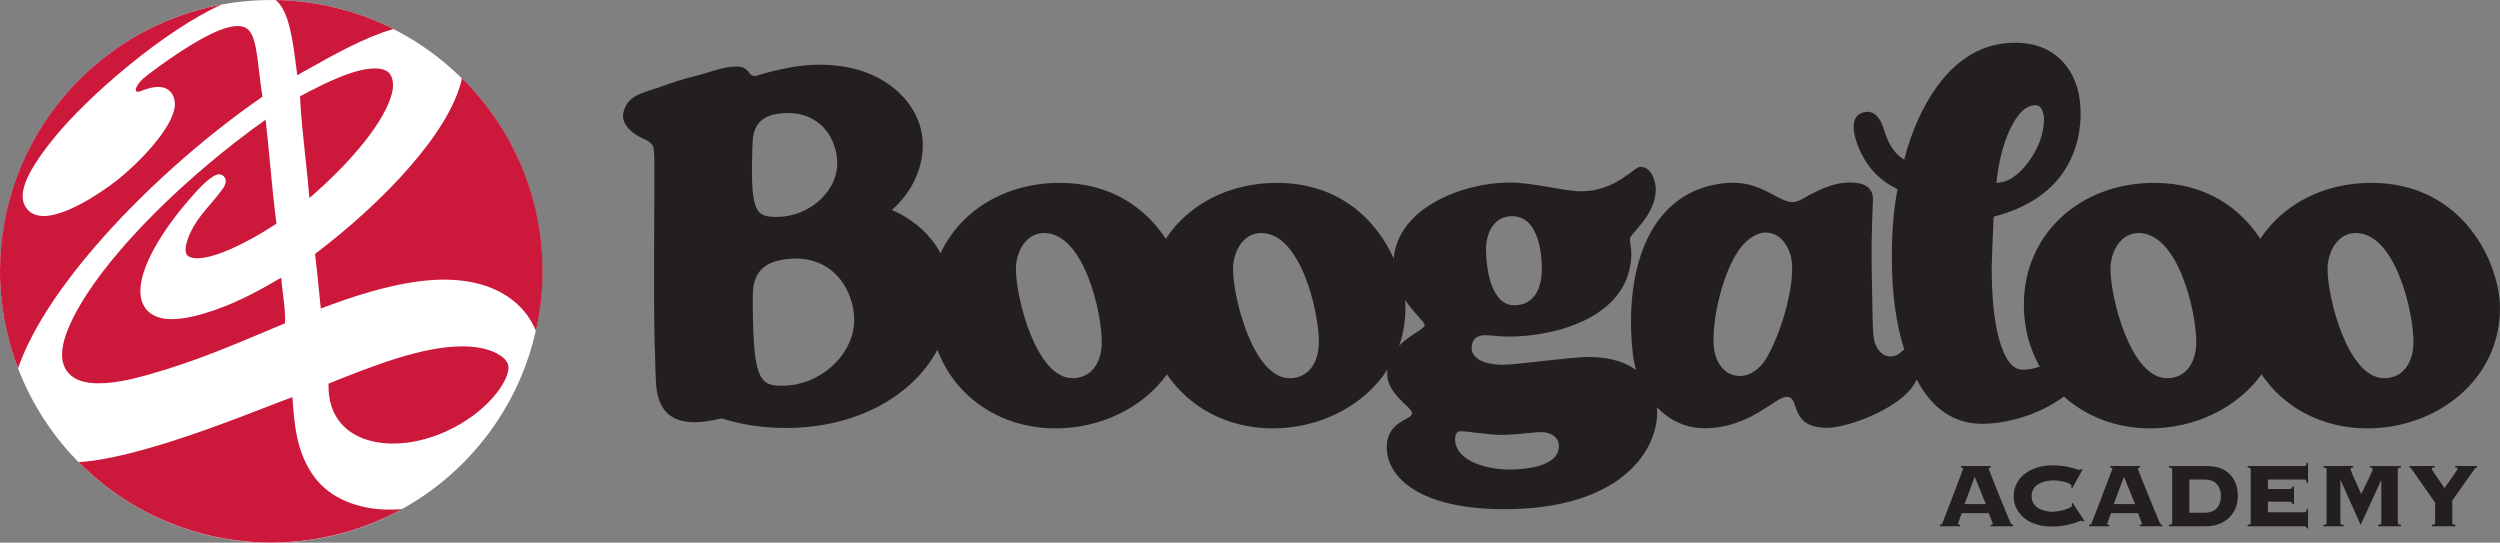
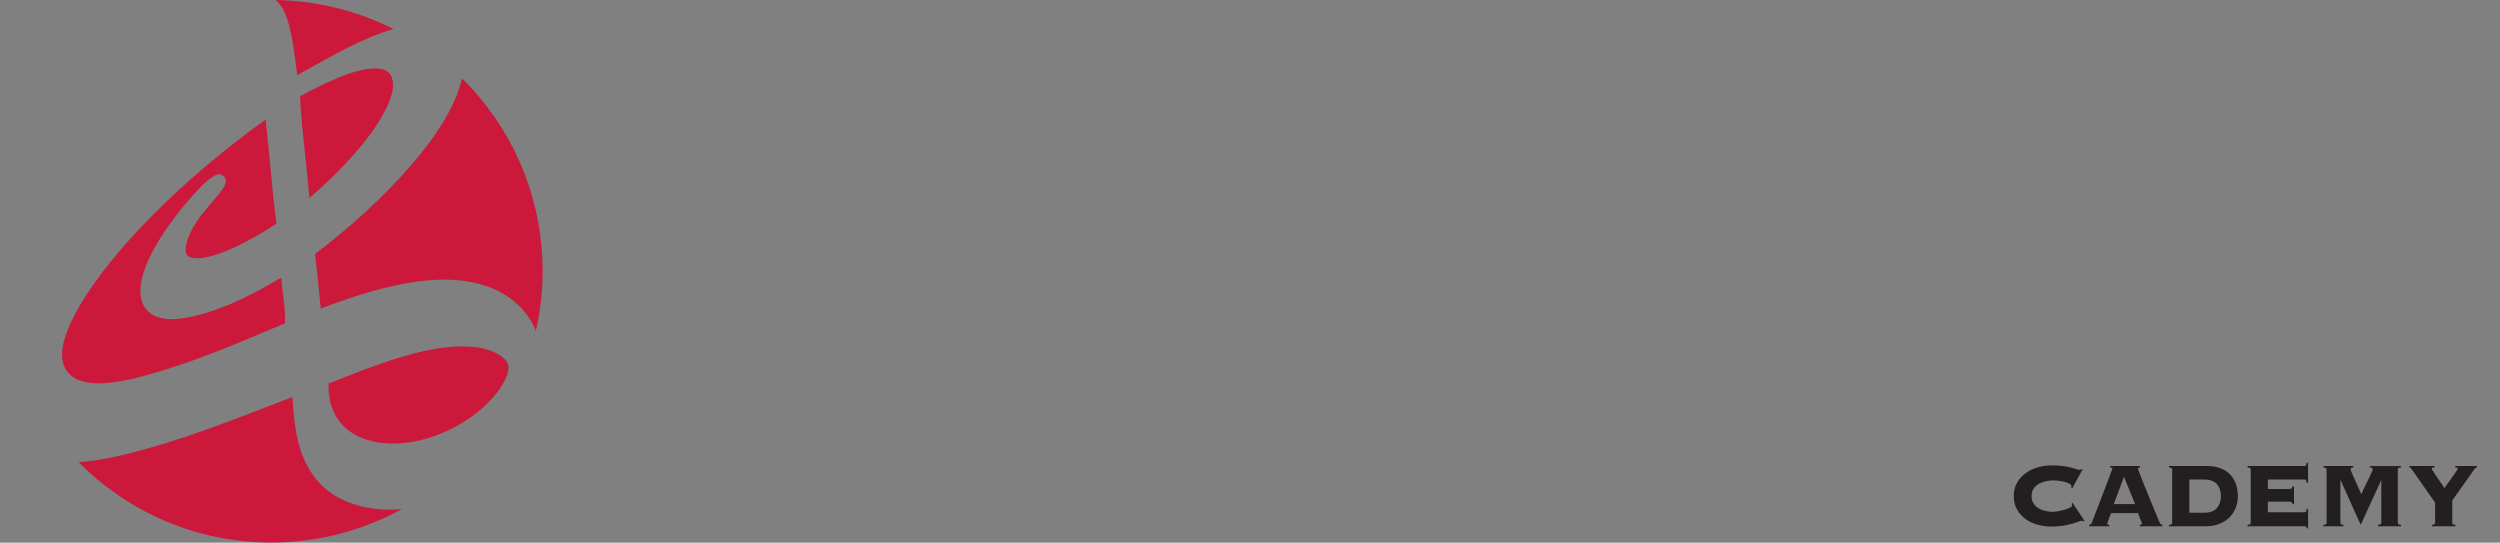
<svg xmlns="http://www.w3.org/2000/svg" id="Layer_2" data-name="Layer 2" viewBox="0 0 298.882 64.875">
  <rect x="0" y="0" width="298.882" height="64.875" fill="#808080" stroke="none" />
  <defs>
    <style>
      .cls-1 {
        fill: #231f20;
      }

      .cls-2 {
        fill: #cc183b;
      }

      .cls-3 {
        fill: #fff;
      }
    </style>
  </defs>
  <g id="Layer_1-2" data-name="Layer 1">
    <g>
-       <path class="cls-1" d="M234.092,62.611c0,.04.013.078.045.104.036.025.1.032.201.032v.168h-2.423v-.168c.098-.019.175-.045.22-.083.046-.045.084-.116.136-.226.019-.052.067-.174.136-.376.074-.2.168-.445.291-.756.115-.309.249-.645.4-1.02.139-.374.287-.756.433-1.143.142-.387.291-.763.433-1.137.142-.368.265-.697.375-.988.106-.298.196-.53.265-.717.07-.181.103-.271.103-.284,0-.046-.032-.078-.09-.091-.052-.026-.123-.039-.181-.045v-.168h3.57v.168c-.074.006-.132.019-.181.045-.045.013-.067.065-.067.129,0,.02.042.143.133.362.087.219.2.504.336.852.132.349.29.75.475,1.195.171.439.355.891.545,1.349.194.459.379.911.556,1.351.181.439.336.832.491,1.168.07.162.129.277.181.336.052.052.113.077.196.077v.168h-2.692v-.168c.175-.006.262-.058.262-.161,0-.007-.022-.071-.071-.188-.039-.109-.097-.239-.151-.381-.056-.143-.101-.277-.158-.4-.049-.136-.078-.219-.087-.265h-3.24c-.096.252-.167.445-.222.607-.052.155-.098.277-.126.362-.032.097-.059.162-.074.2-.013.045-.017.077-.017.09ZM237.412,60.261l-1.323-3.262-1.222,3.262h2.545Z" />
      <path class="cls-1" d="M247.617,58.278c.006-.032.013-.058.019-.09.006-.033.006-.078.006-.117,0-.078-.065-.155-.185-.219-.122-.072-.287-.142-.494-.2-.202-.059-.438-.11-.706-.149-.262-.046-.54-.071-.83-.071-.278,0-.562.046-.862.104-.304.064-.578.174-.827.317-.255.141-.462.336-.617.581-.161.245-.238.536-.238.878,0,.349.077.639.238.884.155.239.362.433.617.588.249.141.523.245.827.309.3.059.584.098.862.098.119,0,.307-.026.555-.065.262-.039.511-.096.769-.167.256-.072.481-.155.679-.253.2-.083.294-.181.294-.284,0-.046-.011-.078-.033-.11-.009-.025-.028-.051-.048-.097l.148-.09,1.411,2.144-.165.09c-.019-.039-.045-.071-.077-.09-.032-.006-.07-.013-.116-.013-.059,0-.187.039-.381.116-.187.078-.439.162-.746.246-.308.083-.662.167-1.076.233-.413.071-.868.102-1.375.102-.555,0-1.095-.07-1.634-.213-.536-.142-1.021-.368-1.447-.664-.432-.31-.774-.698-1.04-1.157-.264-.458-.394-.994-.394-1.607s.13-1.15.394-1.602c.266-.459.608-.853,1.04-1.15.427-.31.911-.542,1.447-.691.539-.155,1.079-.232,1.634-.232.543,0,1.014.026,1.407.083.401.064.736.129,1.009.207.264.065.472.129.613.181.148.052.255.072.333.072.08,0,.151-.033.202-.104l.149.039-1.231,2.253-.132-.09Z" />
      <path class="cls-1" d="M251.927,62.611c0,.04.022.078.048.104.036.025.103.032.2.032v.168h-2.422v-.168c.103-.019.175-.045.213-.083.053-.045.098-.116.143-.226.017-.052.065-.174.139-.376.068-.2.172-.445.288-.756.116-.309.252-.645.396-1.02.143-.374.287-.756.434-1.143.145-.387.294-.763.436-1.137.142-.368.265-.697.374-.988.103-.298.2-.53.269-.717.064-.181.1-.271.1-.284,0-.046-.028-.078-.084-.091-.058-.026-.122-.039-.19-.045v-.168h3.575v.168c-.077.006-.137.019-.178.045-.052.013-.074.065-.074.129,0,.02.045.143.132.362.088.219.197.504.333.852.142.349.297.75.478,1.195.175.439.362.891.55,1.349.193.459.374.911.555,1.351.179.439.343.832.485,1.168.077.162.135.277.187.336.052.052.113.077.197.077v.168h-2.693v-.168c.171-.006.262-.058.262-.161,0-.007-.026-.071-.071-.188-.049-.109-.097-.239-.155-.381-.052-.143-.102-.277-.147-.4-.059-.136-.088-.219-.098-.265h-3.236c-.09.252-.16.445-.219.607-.058.155-.103.277-.133.362-.029.097-.055.162-.067.2-.013.045-.022.077-.022.09ZM255.256,60.261l-1.33-3.262-1.215,3.262h2.545Z" />
      <path class="cls-1" d="M259.628,55.972c-.045-.045-.148-.077-.323-.09v-.168h4.541c.63,0,1.175.097,1.646.278.458.174.846.432,1.143.762.3.316.529.703.685,1.137.142.439.223.911.223,1.421,0,.464-.081.917-.239,1.356-.164.426-.41.813-.729,1.143-.319.336-.724.6-1.205.8-.472.208-1.033.304-1.672.304h-4.393v-.168c.175-.019.278-.045.323-.083.039-.045.059-.097.059-.168v-6.368c0-.071-.02-.116-.059-.155ZM263.478,61.3c.72,0,1.243-.187,1.556-.555.323-.374.485-.846.485-1.433,0-.582-.162-1.053-.485-1.428-.312-.368-.836-.555-1.556-.555h-1.738v3.971h1.738Z" />
-       <path class="cls-1" d="M274.092,60.287c-.017-.098-.059-.168-.119-.226-.058-.059-.155-.084-.291-.084h-2.552v1.266h4.395c.077,0,.126-.026.165-.077.038-.046.063-.155.083-.33h.162v2.338h-.162c-.019-.123-.045-.194-.083-.221-.039-.025-.088-.039-.165-.039h-6.823v-.168c.168-.019.278-.045.316-.083.042-.045.064-.097.064-.168v-6.368c0-.071-.022-.116-.064-.155-.038-.045-.148-.077-.316-.09v-.168h6.823c.077,0,.126-.02.165-.077.038-.046.063-.149.083-.304h.162v2.377h-.162c-.019-.149-.045-.253-.083-.304-.039-.051-.088-.077-.165-.077h-4.395v1.137h2.552c.136,0,.232-.032.291-.084.061-.064.103-.142.119-.232h.161v2.138h-.161Z" />
+       <path class="cls-1" d="M274.092,60.287c-.017-.098-.059-.168-.119-.226-.058-.059-.155-.084-.291-.084h-2.552v1.266h4.395c.077,0,.126-.026.165-.077.038-.046.063-.155.083-.33h.162v2.338h-.162c-.019-.123-.045-.194-.083-.221-.039-.025-.088-.039-.165-.039h-6.823v-.168c.168-.019.278-.045.316-.083.042-.045.064-.097.064-.168v-6.368c0-.071-.022-.116-.064-.155-.038-.045-.148-.077-.316-.09v-.168h6.823c.077,0,.126-.02.165-.077.038-.046.063-.149.083-.304h.162v2.377h-.162c-.019-.149-.045-.253-.083-.304-.039-.051-.088-.077-.165-.077h-4.395v1.137h2.552c.136,0,.232-.032.291-.084.061-.064.103-.142.119-.232h.161v2.138h-.161" />
      <path class="cls-1" d="M284.309,62.747c.172-.019.28-.045.326-.083.035-.045.055-.097.055-.168v-5.024l-.022-.039-2.441,5.315-2.409-5.36h-.019v5.109c0,.071.019.123.059.168.045.038.147.064.321.083v.168h-2.411v-.168c.177-.019.283-.045.322-.083.049-.045.061-.097.061-.168v-6.368c0-.071-.013-.116-.061-.155-.039-.045-.145-.077-.322-.09v-.168h3.575v.168c-.22.006-.33.09-.33.245,0,.006.025.084.081.219.055.136.126.304.209.511.088.193.182.413.295.646.1.226.203.458.294.665.103.221.181.401.255.575.07.162.126.272.151.33.155-.349.316-.691.477-1.02.168-.33.316-.627.446-.904.129-.272.238-.498.316-.679.09-.187.129-.303.129-.342,0-.155-.109-.239-.33-.245v-.168h3.711v.168c-.181.013-.284.045-.323.09-.041.039-.06.084-.06.155v6.368c0,.071.019.123.06.168.039.038.143.064.323.083v.168h-2.738v-.168Z" />
      <path class="cls-1" d="M296.128,55.714v.168c-.074,0-.14.026-.187.071-.049.059-.097.104-.145.174l-2.622,3.708v2.66c0,.071.02.123.064.168.035.038.142.064.316.083v.168h-2.819v-.168c.172-.019.281-.045.323-.083.039-.045.064-.097.064-.168v-2.402l-2.618-3.747c-.143-.213-.24-.335-.285-.394-.045-.045-.103-.071-.168-.071v-.168h3.017v.168c-.088,0-.168.006-.235.026-.068.019-.11.064-.11.142,0,.026.058.142.178.323.116.187.255.394.413.626.165.239.33.485.504.724.171.251.316.465.423.632.033-.045.087-.128.174-.258.094-.117.198-.258.307-.426.123-.162.243-.33.375-.523.133-.175.249-.349.356-.504.109-.148.192-.284.267-.4.074-.117.107-.188.107-.194,0-.078-.033-.123-.103-.142-.064-.02-.132-.026-.193-.026v-.168h2.6Z" />
    </g>
    <g>
-       <path class="cls-3" d="M64.832,32.436c0,17.914-14.509,32.439-32.403,32.439S.025,50.351.025,32.436,14.535.003,32.429.003s32.403,14.519,32.403,32.434Z" />
      <g>
        <path class="cls-2" d="M35.543,8.996c.278-.162.555-.323.839-.484,3.63-2.034,7.318-4.104,10.656-5.044C42.806,1.33,38.03.097,32.966,0c1.592,1.359,2.009,4.56,2.526,8.615.019.123.035.252.051.381Z" />
        <path class="cls-2" d="M19.52,44.264c4.444-1.349,8.777-3.177,13.343-5.108l1.22-.511c.033-1.162-.103-2.331-.245-3.454-.084-.652-.161-1.33-.213-2.001-2.497,1.479-5.154,2.911-7.866,3.848-2.19.762-3.927,1.124-5.303,1.117-1.32-.013-2.305-.401-2.938-1.137-.601-.703-.847-1.693-.685-2.95.349-2.845,2.855-7.052,6.72-11.26.417-.468,1.866-1.982,2.664-1.973.277.01.543.181.684.452.22.426.075.878-.575,1.692-.342.446-.723.892-1.091,1.33-.562.659-1.149,1.337-1.621,2.032-1.143,1.663-1.686,3.374-1.301,4.069.203.365.765.461,1.198.468h.061c1.999,0,5.525-1.55,9.477-4.134-.316-2.464-.549-4.914-.774-7.278-.162-1.779-.33-3.478-.523-5.16-9.668,6.891-18.364,15.571-22.248,22.292-2.203,3.804-2.655,6.4-1.383,7.924.724.878,1.928,1.304,3.652,1.304,2.354.013,5.128-.755,7.747-1.562Z" />
        <path class="cls-2" d="M60.75,43.624c-.297-1.052-1.944-1.795-3.349-2.034-.636-.116-1.321-.175-2.041-.181-4.86-.026-10.802,2.338-16.081,4.451-.061,1.982.462,3.603,1.56,4.837,1.35,1.505,3.533,2.331,6.164,2.331h0c3.2-.005,6.701-1.233,9.603-3.384,2.887-2.132,4.466-4.831,4.143-6.02Z" />
        <path class="cls-2" d="M55.228,9.358c-1.343,6.336-9.319,14.757-17.563,20.999.178,1.444.32,2.933.468,4.357.071.736.142,1.451.22,2.175,3.697-1.407,7.957-2.821,12.212-3.312.95-.104,1.873-.155,2.751-.142,4.014.042,7.207,1.317,9.248,3.667.626.71,1.121,1.543,1.508,2.434.52-2.286.798-4.661.798-7.109,0-9.022-3.691-17.189-9.643-23.069Z" />
        <path class="cls-2" d="M36.99,23.676c5.37-4.65,9.029-9.277,9.862-12.497.229-.894.162-1.734-.181-2.26-.252-.378-.652-.607-1.208-.694-.155-.026-.323-.039-.497-.039-2.438-.077-5.945,1.65-9.097,3.327.103,2.351.362,4.691.626,7.159.178,1.63.358,3.316.494,5.005Z" />
        <path class="cls-2" d="M46.684,60.926c-3.926.02-7.253-1.395-9.1-3.9-2.153-2.907-2.396-6.277-2.628-9.559-.562.219-1.124.433-1.686.646-6.207,2.409-12.103,4.675-17.968,6.135-2.299.568-4.233.898-5.903,1.001,5.877,5.936,14.025,9.611,23.03,9.611,5.674,0,10.993-1.46,15.629-4.004-.461.045-.927.07-1.375.07Z" />
-         <path class="cls-2" d="M11.338,29.511c5.547-6.452,12.845-12.984,20.053-17.96-.19-1.043-.307-2.089-.426-3.104-.423-3.746-.763-5.28-2.448-5.334-1.615-.045-4.301,1.221-8.195,3.907-.794.549-1.763,1.237-2.768,2.009h.016c-1.356.975-1.795,2.257-.778,1.873.881-.355,1.608-.523,2.199-.51.791.019,1.24.387,1.476.681.313.4.461.888.439,1.457-.113,2.783-4.647,7.239-6.827,8.951-2.574,2.021-6.465,4.385-8.932,4.346-.765-.019-1.376-.265-1.811-.727-1.396-1.508-.481-4.107,2.971-8.418C10.543,11.392,19.766,3.572,26.47.552,11.405,3.352,0,16.556,0,32.427c0,4.093.772,8.006,2.154,11.611,1.479-4.256,4.556-9.141,9.184-14.527Z" />
      </g>
    </g>
-     <path class="cls-1" d="M283.501,21.861c-5.705,0-10.561,2.561-13.271,6.689-2.381-3.615-6.458-6.689-12.688-6.689-8.776,0-15.584,6.039-15.584,14.575,0,2.753.688,5.256,1.894,7.393-.667.238-1.345.371-2.036.371-1.213,0-2.163-1.253-2.848-3.753-.568-2.105-.853-4.92-.853-8.439,0-.394.02-1.098.058-2.099.039-1.008.094-2.338.175-4.004,3.826-.982,6.633-2.79,8.413-5.438,1.258-1.912,1.914-4.114,1.985-6.613.041-2.548-.589-4.599-1.87-6.168-1.443-1.717-3.433-2.577-5.974-2.577-3.64,0-6.732,1.718-9.265,5.148-1.744,2.399-3.081,5.334-3.985,8.822-1.353-.782-2.002-2.183-2.431-3.614-.385-1.289-1.225-2.612-2.781-1.896-1.634.755-.361,3.743-.361,3.743.949,2.496,2.544,4.259,4.779,5.292-.459,2.345-.685,5.07-.685,8.144,0,4.25.495,7.918,1.475,11.024-.322.302-.673.622-.906.703-1.069.394-2.012-.032-2.545-1.35-.367-.93-.294-2.815-.362-5.328-.161-6.195-.058-8.439.078-11.849.061-1.57-1.053-2.128-2.715-2.128-1.845,0-3.275.675-4.815,1.457-.484.274-1.44.894-2.085.894-1.712,0-3.853-2.683-7.937-2.289-8.958.778-12.277,9.933-11.16,20.349.073.678.212,1.349.4,2.004-1.315-.953-3.172-1.559-5.645-1.559-2.209,0-8.608.936-10.317.936-1.269,0-3.698-.335-3.698-2.047,0-.878.553-1.485,1.493-1.485.994,0,1.931.162,2.867.162,6.067,0,14.731-2.532,14.731-9.983,0-.552-.168-1.159-.168-1.712,0-.6,3.087-2.809,3.087-5.903,0-1.046-.549-2.699-1.821-2.699-.82,0-2.919,2.925-7.118,2.925-1.924,0-5.735-1.049-8.544-1.049-5.376,0-13.295,2.879-13.85,9.077-2.04-4.522-6.426-9.035-13.973-9.035-5.705,0-10.561,2.561-13.272,6.69-2.382-3.616-6.459-6.69-12.687-6.69-6.467,0-11.849,3.282-14.241,8.419-1.237-2.307-3.301-4.091-5.815-5.18,1.789-1.582,3.042-3.607,3.519-5.967,1.104-5.409-3.041-9.985-8.802-11.086-2.39-.458-4.976-.419-7.621.162-1.427.31-2.215.503-3.333.865-.433.033-.736-.126-.939-.591l-.074.023c-.252-.355-.671-.555-1.289-.555-1.672,0-3.278.723-4.886,1.117-1.563.378-2.929.83-4.443,1.382-1.295.465-3.003.769-3.798,1.967-.258.384-.477.946-.477,1.415,0,1.233,1.205,2.173,2.235,2.658.552.258,1.175.497,1.395,1.123.045.113.078.633.109,1.369.042,5.645-.123,15.158.042,22.499.003.071.019.123.029.193.026,1.42.064,2.777.122,3.991.171,3.572,1.97,4.812,4.63,4.812.84,0,1.999-.162,3.236-.459,1.967.626,4.469,1.143,7.698,1.143,8.36,0,15.123-3.786,18.088-9.344,2.121,5.666,7.553,9.396,14.132,9.396,5.325,0,10.397-2.416,13.316-6.464,2.669,3.985,7.274,6.464,12.64,6.464,5.578,0,10.886-2.644,13.724-7.045-.019.176-.038.352-.038.541,0,2.428,2.98,3.972,2.98,4.689,0,.833-3.032.885-3.032,4.082,0,3.539,3.859,7.395,14.067,7.395,13.517,0,18.264-6.671,18.264-11.638,0-.182-.01-.364-.026-.546,1.451,1.516,3.378,2.502,5.684,2.502,5.46,0,8.414-3.752,9.816-3.752,1.737,0,.142,3.701,4.869,3.701,2.551,0,9.321-2.515,10.671-5.774,1.871,3.517,4.481,5.296,7.839,5.296,2.478,0,6.418-.802,9.768-3.254,2.678,2.391,6.276,3.803,10.311,3.803,5.325,0,10.398-2.416,13.318-6.464,2.669,3.985,7.275,6.464,12.645,6.464,8.212,0,15.861-5.723,15.861-14.377,0-5.191-4.263-14.976-15.381-14.976ZM239.252,18.487c.266-1.085.598-2.057.998-2.913.398-.85.816-1.541,1.275-2.047.456-.513.952-.824,1.482-.92.493-.098.843.032,1.056.407.203.361.309.839.309,1.43-.084,1.66-.665,3.252-1.763,4.77-1.214,1.718-2.518,2.606-3.927,2.648.116-1.175.307-2.306.568-3.374ZM180.746,25.846c3.087,0,3.582,4.082,3.582,6.345,0,2.154-.83,4.303-3.31,4.303-2.809,0-3.362-4.581-3.362-6.677,0-1.934.936-3.972,3.09-3.972ZM89.971,17.088c.055-1.42.461-3.08,2.941-3.468,5.29-.82,7.512,3.411,7.146,6.565-.358,3.065-3.659,5.874-7.469,5.751-2.319-.074-2.926-.762-2.619-8.848ZM102.093,38.806c-.291,3.747-4.072,7.311-8.599,7.311-2.745,0-3.5-.814-3.5-10.693,0-1.725.413-3.762,3.332-4.334,6.239-1.208,9.061,3.866,8.767,7.716ZM128.221,45.213c-4.352,0-6.768-9.621-6.768-13.044,0-1.97,1.131-4.308,3.384-4.308,4.715,0,6.885,9.377,6.885,13.045,0,2.17-1.046,4.307-3.5,4.307ZM154.17,45.213c-4.34,0-6.758-9.621-6.758-13.044,0-1.97,1.127-4.308,3.381-4.308,4.711,0,6.884,9.377,6.884,13.045,0,2.17-1.045,4.307-3.507,4.307ZM167.278,41.326c.48-1.384.746-2.885.746-4.489,0-.313-.017-.645-.048-.989,1.064,1.599,2.34,2.628,2.34,3.017,0,.479-1.73,1.11-3.038,2.461ZM180.411,56.134c-2.151,0-6.455-.775-6.455-3.701,0-.381.171-.884.662-.884.608,0,3.591.445,4.857.445,1.762,0,3.92-.336,4.743-.336,1.049,0,2.15.504,2.15,1.66,0,2.532-4.135,2.815-5.957,2.815ZM213.394,37.386c-.572,2.014-1.298,3.816-2.17,5.379-.406.671-.885,1.207-1.449,1.595-.572.395-1.147.588-1.741.588-.949,0-1.719-.382-2.302-1.163-.582-.775-.879-1.802-.879-3.061,0-1.64.249-3.423.739-5.327.485-1.899,1.118-3.529,1.895-4.879.481-.83,1.034-1.488,1.664-1.96.62-.477,1.26-.729,1.892-.756,1.06,0,1.892.507,2.513,1.531.464.763.704,1.66.704,2.713,0,1.537-.291,3.312-.866,5.34ZM259.074,45.213c-4.35,0-6.763-9.621-6.763-13.044,0-1.97,1.124-4.308,3.384-4.308,4.706,0,6.879,9.377,6.879,13.045,0,2.17-1.047,4.307-3.5,4.307ZM285.03,45.213c-4.347,0-6.766-9.621-6.766-13.044,0-1.97,1.134-4.308,3.381-4.308,4.718,0,6.892,9.377,6.892,13.045,0,2.17-1.056,4.307-3.507,4.307Z" />
  </g>
</svg>